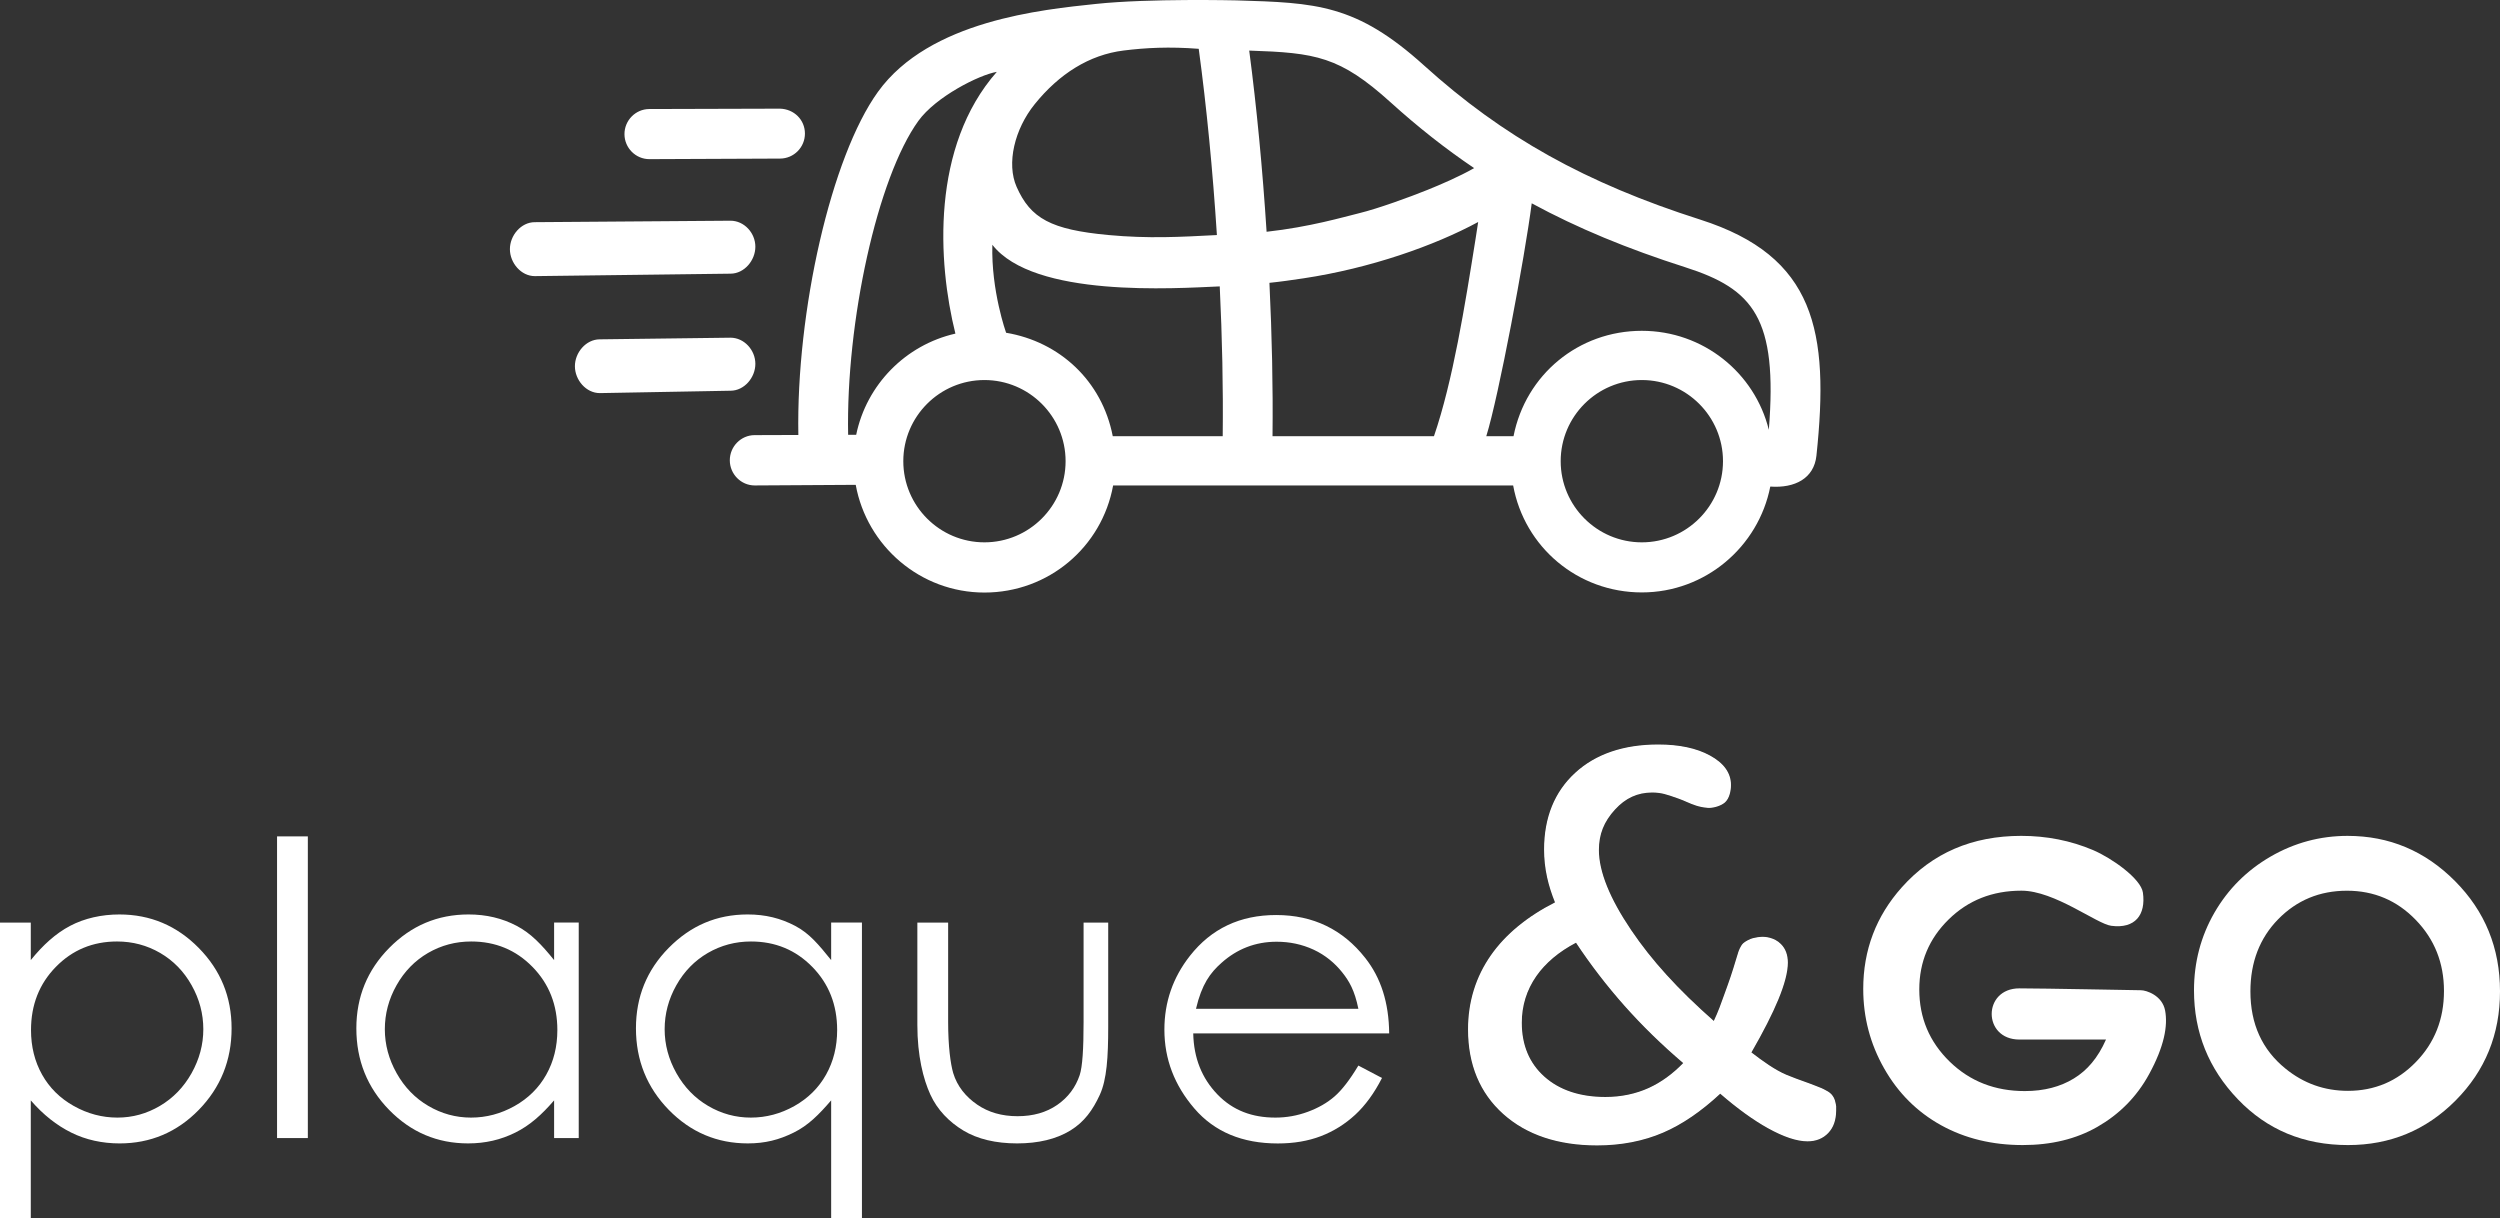
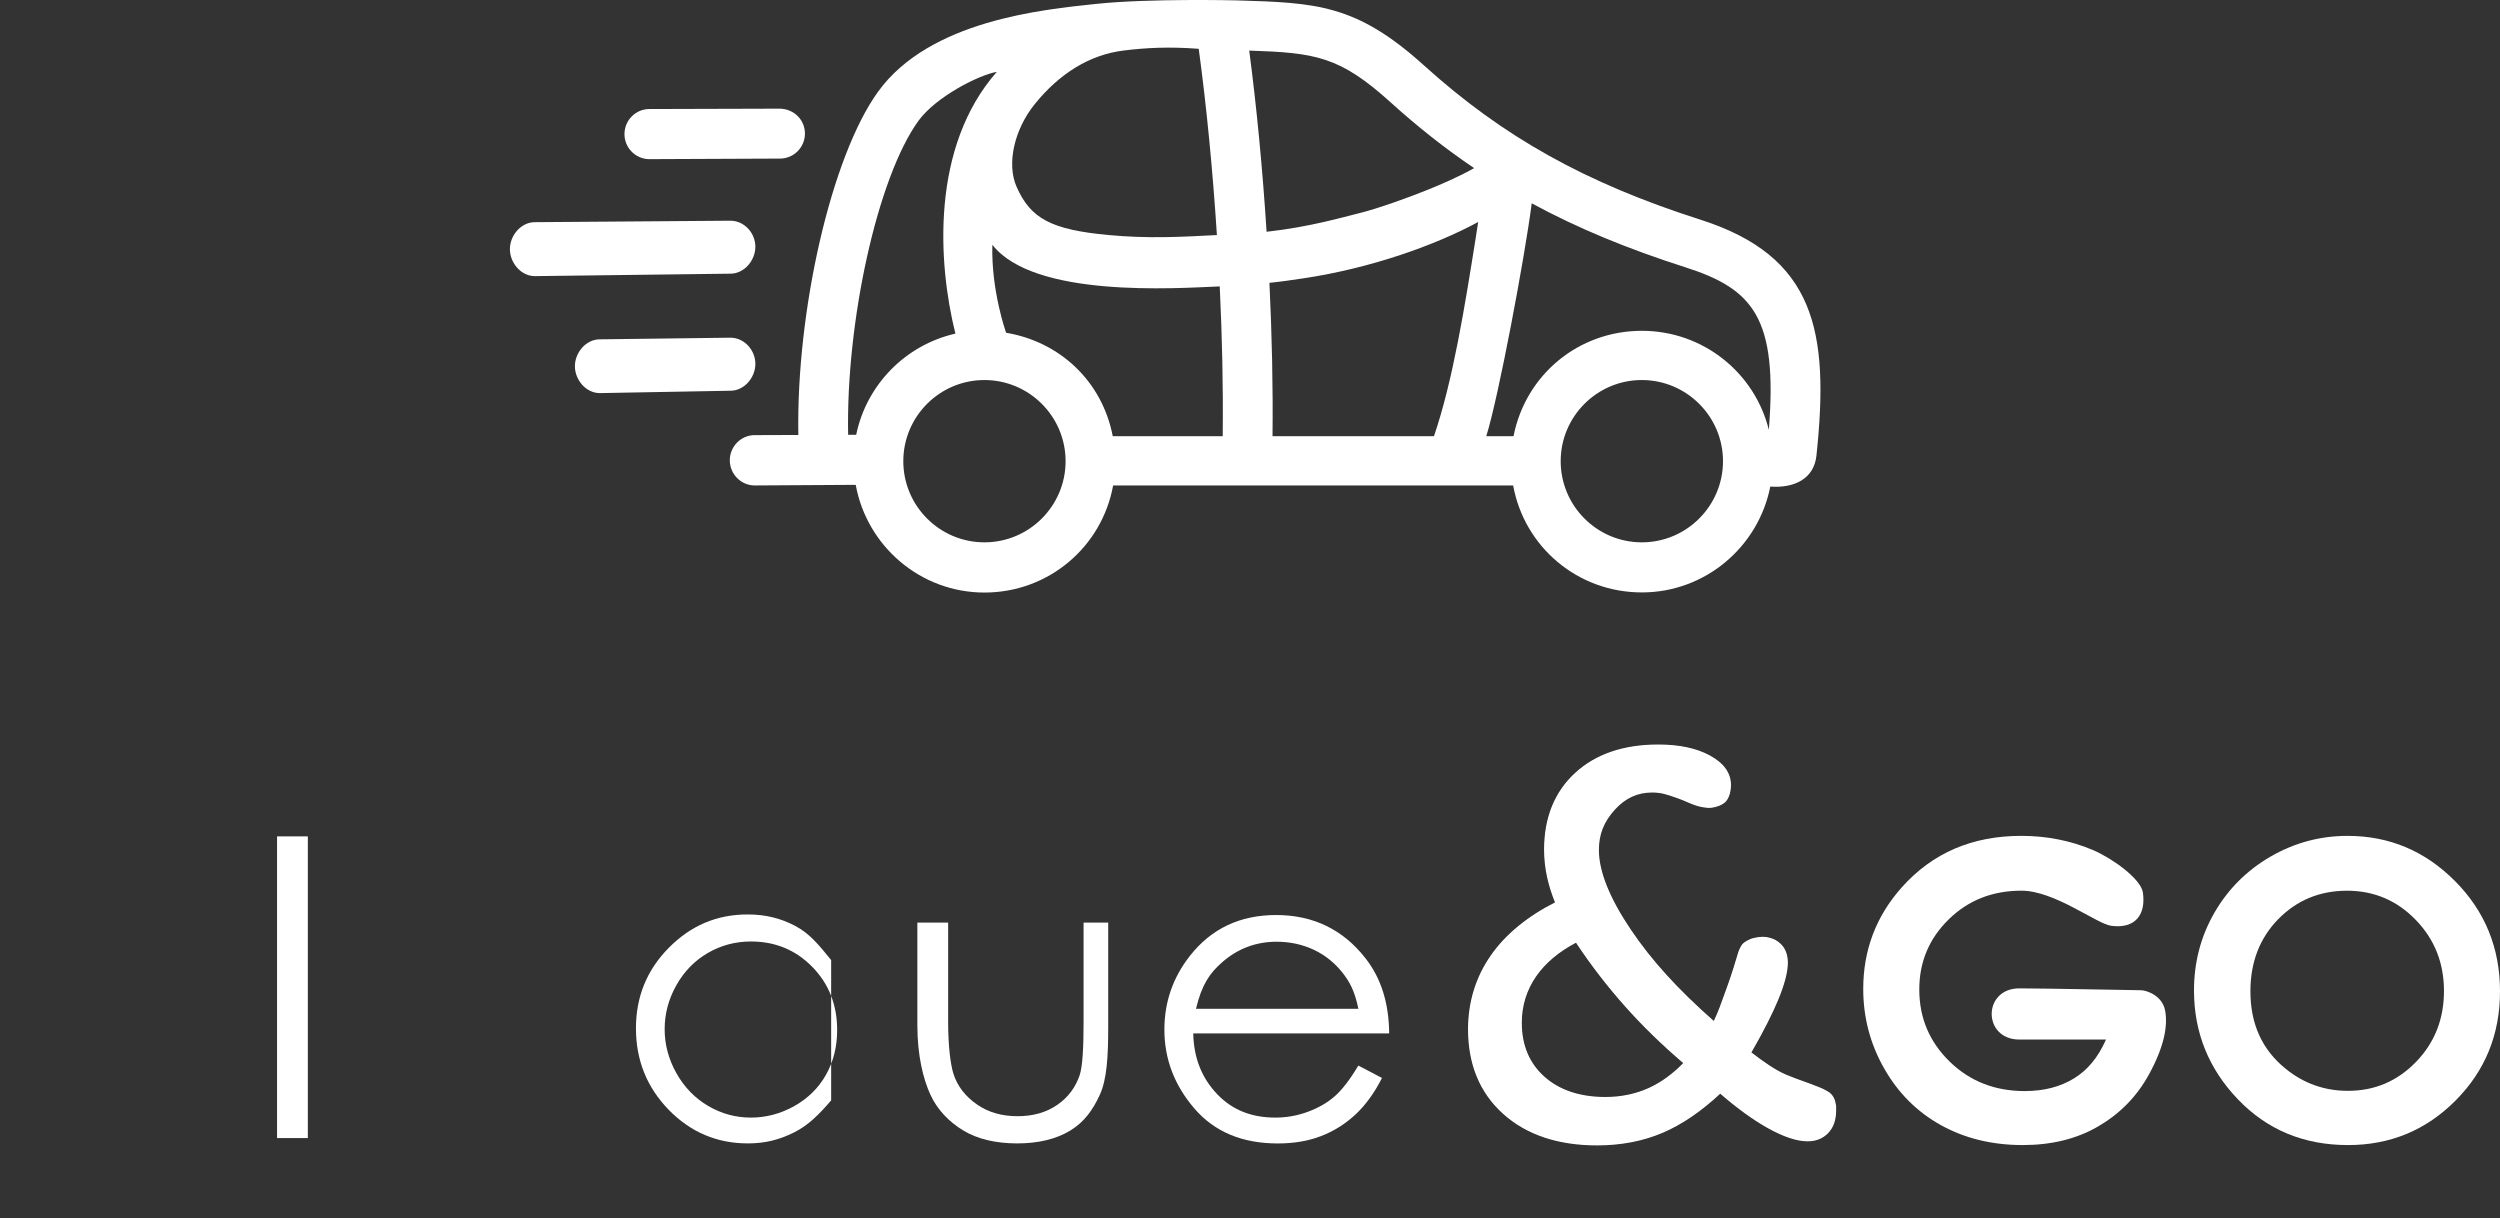
<svg xmlns="http://www.w3.org/2000/svg" version="1.1" id="Calque_1" x="0px" y="0px" width="406.061px" height="197.849px" viewBox="0 0 406.061 197.849" enable-background="new 0 0 406.061 197.849" xml:space="preserve">
  <rect x="0" y="0" width="406.061" height="197.849" fill="#333333" stroke="none" />
  <g>
    <path fill="#FFFFFF" d="M276.18,35.677c-18.628-5.949-32.047-13.439-44.877-25.041C220.25,0.648,213.757,0.451,200.816,0.062   c0,0-14.185-0.341-22.825,0.577s-27.015,2.669-35.384,14.271c-7.605,10.541-13.299,35.638-12.936,55.741l-7.104,0.024   c-2.233,0.007-4.036,1.866-4.029,4.1c0.008,2.229,1.816,4.074,4.044,4.074c0.004,0,0.009,0,0.015,0l16.394-0.099   c1.798,9.919,10.478,17.495,20.905,17.495c10.413,0,19.085-7.396,20.902-17.396h64.974c1.817,10,10.488,17.375,20.899,17.375   c10.324,0,18.947-7.421,20.865-17.193c4.012,0.287,7.105-1.338,7.495-5.01C297.183,53.751,294.812,41.636,276.18,35.677z    M287.3,69.814c-2.292-9.27-10.66-16.082-20.628-16.082c-10.273,0-18.868,7.117-20.839,17.117h-4.424   c1.999-6.395,6.255-29.072,7.381-37.826c7.431,4.034,15.56,7.388,24.928,10.382C284.791,46.944,288.764,51.642,287.3,69.814z    M206.688,70.849c0.091-8-0.09-16.302-0.502-24.91c1.841-0.186,3.695-0.456,5.536-0.732c10.835-1.629,21.259-5.298,28.369-9.148   c-0.141,0.877-0.282,1.849-0.425,2.75c-1.729,10.861-3.675,23.041-6.756,32.041H206.688z M163.415,54.048   c0,0-2.442-6.825-2.233-14.291c6.742,8.654,29.642,7.073,36.934,6.76c0.399,8.413,0.572,16.332,0.482,24.332h-17.859   C178.998,61.849,172.084,55.5,163.415,54.048z M239.436,27.306c-2.496,1.422-5.523,2.703-7.565,3.531   c-2.873,1.163-8.036,3.043-11.112,3.793c-2.541,0.619-7.988,2.236-15.033,3.016c-0.652-10.133-1.611-20.23-2.823-29.429   c10.826,0.355,14.702,0.938,22.979,8.417C230.285,20.619,234.752,24.142,239.436,27.306z M194.702,7.928   c1.275,9.39,2.279,19.8,2.953,30.251c-5.92,0.307-11.087,0.604-17.642-0.006c-9.292-0.871-12.614-2.674-14.889-7.82   c-1.672-3.784-0.349-9.361,2.941-13.436c3.958-4.9,8.831-8.017,14.456-8.714C186.103,7.758,189.907,7.558,194.702,7.928z    M139.066,70.62l-1.308,0.005c-0.364-18.361,4.752-41.759,11.407-50.984c2.83-3.923,9.853-7.48,12.743-7.969   c-10.68,12.135-9.626,30.883-6.727,42.515C147.096,56.026,140.741,62.472,139.066,70.62z M159.896,88.089   c-7.267,0-13.177-5.913-13.177-13.182c0-7.267,5.91-13.18,13.177-13.18c7.269,0,13.182,5.913,13.182,13.18   C173.078,82.176,167.165,88.089,159.896,88.089z M266.672,88.089c-7.267,0-13.179-5.913-13.179-13.182   c0-7.267,5.912-13.18,13.179-13.18s13.184,5.913,13.184,13.18C279.855,82.176,273.938,88.089,266.672,88.089z" />
    <path fill="#FFFFFF" d="M122.689,59.085c-0.005-2.229-1.813-4.236-4.043-4.236c-0.004,0-0.012,0-0.012,0l-21.224,0.267   c-2.233,0.005-4.038,2.145-4.031,4.378c0.006,2.229,1.814,4.355,4.044,4.355c0.004,0,0.007,0,0.007,0l21.229-0.386   C120.893,63.458,122.697,61.319,122.689,59.085z" />
    <path fill="#FFFFFF" d="M122.689,40.063c-0.004-2.231-1.813-4.214-4.043-4.214h-0.008l-31.78,0.238   c-2.233,0.004-4.042,2.155-4.036,4.389c0.004,2.231,1.814,4.373,4.044,4.373h0.007l31.78-0.398   C120.887,44.448,122.695,42.296,122.689,40.063z" />
    <path fill="#FFFFFF" d="M105.473,25.849c0.003,0,0.009,0,0.013,0l21.224-0.092c2.233-0.008,4.038-1.838,4.031-4.071   c-0.006-2.233-1.773-3.976-4.055-4.038l-21.227,0.061c-2.233,0.008-4.038,1.851-4.03,4.084   C101.435,24.02,103.244,25.849,105.473,25.849z" />
  </g>
  <g>
    <path fill="#FFFFFF" d="M259.41,186.041c-6.342,0-11.473-1.719-15.248-5.105c-3.793-3.398-5.715-8.021-5.715-13.738   c0-4.48,1.256-8.539,3.732-12.066c2.377-3.383,5.871-6.262,10.393-8.563c-0.563-1.392-0.992-2.759-1.281-4.065   c-0.326-1.472-0.492-2.991-0.492-4.517c0-5.189,1.695-9.379,5.039-12.451c3.326-3.061,7.869-4.611,13.5-4.611   c3.391,0,6.207,0.595,8.365,1.77c2.289,1.236,3.449,2.854,3.449,4.805c0,0.955-0.26,2.203-0.992,2.842   c-0.633,0.551-1.801,0.879-2.563,0.879c-0.064,0-0.123-0.002-0.18-0.006c-1.488-0.109-2.496-0.549-3.473-0.974   c-0.385-0.169-0.77-0.338-1.191-0.487l-0.389-0.139c-1.629-0.575-2.525-0.893-4.025-0.893c-2.355,0-4.326,0.902-6.021,2.761   c-1.813,1.983-2.619,4.017-2.619,6.591c0,3.479,1.762,7.849,5.236,12.988c3.338,4.944,7.607,9.639,13.428,14.768   c0.719-1.504,1.248-2.994,1.758-4.436c0.174-0.491,0.344-0.97,0.518-1.437c0.598-1.629,1.279-3.899,1.502-4.646   c0.119-0.391,0.184-0.604,0.213-0.69c0.033-0.101,0.338-0.985,0.781-1.403c0.305-0.299,1.139-0.737,1.592-0.838   c0.428-0.097,0.963-0.219,1.602-0.219c0.299,0,1.846,0.058,2.943,1.182c0.752,0.762,1.117,1.751,1.117,3.023   c0,1.496-0.527,3.525-1.564,6.027c-0.955,2.313-2.418,5.188-4.354,8.546c1.783,1.374,3.85,2.872,5.721,3.649   c1.113,0.461,2.07,0.801,2.838,1.075c0.656,0.235,1.262,0.454,1.877,0.702l0.455,0.18c0.406,0.157,0.611,0.24,0.863,0.371   c0.439,0.225,0.939,0.479,1.238,0.816c0.248,0.279,0.551,0.694,0.678,1.432l0.049,0.232c0.055,0.211,0.055,0.256,0.045,1.018   c-0.018,1.539-0.436,2.714-1.279,3.607c-0.854,0.9-1.986,1.357-3.369,1.357c-1.719,0-3.877-0.716-6.418-2.127   c-2.367-1.313-4.979-3.199-7.762-5.611c-3.084,2.874-6.197,4.998-9.256,6.313C266.945,185.337,263.332,186.041,259.41,186.041z    M255.982,153.118c-2.787,1.462-4.959,3.289-6.451,5.431c-1.564,2.252-2.357,4.799-2.357,7.57c0,3.635,1.234,6.579,3.668,8.754   c2.453,2.192,5.789,3.305,9.916,3.305c2.553,0,4.934-0.498,7.078-1.479c1.98-0.909,3.85-2.265,5.561-4.031   c-3.451-2.94-6.656-6.065-9.523-9.289C260.982,160.119,258.328,156.667,255.982,153.118z" />
    <path fill="#FFFFFF" d="M298.041,179.181c-0.123-0.713-0.414-1.113-0.652-1.383c-0.285-0.322-0.777-0.574-1.211-0.794   c-0.248-0.13-0.451-0.212-0.854-0.367l-0.455-0.181c-0.613-0.246-1.219-0.465-1.873-0.699c-0.771-0.275-1.73-0.617-2.842-1.078   c-1.887-0.783-3.986-2.305-5.813-3.715c1.953-3.389,3.43-6.285,4.389-8.611c1.033-2.488,1.559-4.504,1.559-5.988   c0-1.246-0.357-2.211-1.088-2.953c-1.07-1.096-2.58-1.151-2.873-1.151c-0.627,0-1.156,0.12-1.58,0.216   c-0.441,0.098-1.25,0.525-1.545,0.813c-0.346,0.326-0.637,1.009-0.756,1.36c-0.029,0.091-0.1,0.322-0.199,0.652   c-0.225,0.75-0.906,3.031-1.516,4.688c-0.174,0.467-0.344,0.945-0.514,1.428c-0.527,1.486-1.07,3.02-1.822,4.572   c-5.875-5.166-10.184-9.896-13.545-14.873c-3.484-5.156-5.252-9.545-5.252-13.045c0-2.601,0.814-4.654,2.645-6.658   c1.717-1.88,3.711-2.793,6.096-2.793c1.516,0,2.416,0.317,4.059,0.898l0.389,0.138c0.426,0.151,0.813,0.32,1.197,0.489   c0.969,0.422,1.969,0.859,3.439,0.967c0.055,0.004,0.113,0.006,0.174,0.006c0.744,0,1.883-0.32,2.498-0.854   c0.705-0.618,0.957-1.834,0.957-2.768c0-1.912-1.143-3.499-3.396-4.717c-2.145-1.166-4.943-1.758-8.318-1.758   c-5.605,0-10.125,1.543-13.434,4.586c-3.32,3.051-5.006,7.216-5.006,12.377c0,1.518,0.166,3.031,0.49,4.495   c0.293,1.328,0.734,2.719,1.311,4.136c-4.547,2.299-8.057,5.182-10.438,8.571c-2.465,3.509-3.715,7.55-3.715,12.009   c0,5.688,1.912,10.285,5.682,13.664c3.756,3.37,8.863,5.079,15.182,5.079c3.908,0,7.51-0.7,10.701-2.079   c3.068-1.319,6.195-3.457,9.293-6.355c2.803,2.436,5.432,4.34,7.813,5.659c2.525,1.402,4.668,2.113,6.369,2.113   c1.354,0,2.463-0.446,3.297-1.325c0.826-0.875,1.234-2.028,1.25-3.526c0.012-0.761,0.012-0.806-0.041-1.009L298.041,179.181z    M260.758,178.277c-4.152,0-7.512-1.12-9.982-3.33c-2.455-2.193-3.701-5.164-3.701-8.828c0-2.793,0.799-5.359,2.375-7.627   c1.518-2.177,3.727-4.027,6.566-5.504c2.357,3.573,5.025,7.047,7.934,10.323c2.887,3.246,6.113,6.39,9.594,9.349   c-1.74,1.813-3.646,3.202-5.664,4.129C265.721,177.777,263.324,178.277,260.758,178.277z" />
    <path fill="#FFFFFF" d="M347.741,160.839c-0.871,0-15.741-0.305-19.741-0.305c-6,0-6,8.314,0,8.314c8,0,14.066,0,14.066,0   c-1.324,3-3.064,5.007-5.225,6.326c-2.16,1.322-4.809,2.043-7.959,2.043c-4.838,0-8.9-1.572-12.201-4.779   c-3.295-3.211-4.943-7.106-4.943-11.723c0-4.465,1.586-8.25,4.764-11.37c3.176-3.12,7.115-4.677,11.83-4.677   c5.396,0,12.223,5.399,14.588,5.705c3.877,0.508,5.645-1.77,5.141-5.39c-0.316-2.267-5.053-5.612-8.109-6.913   c-3.621-1.534-7.506-2.305-11.668-2.305c-7.959,0-14.412,2.785-19.379,8.353c-4.184,4.684-6.27,10.188-6.27,16.513   c0,4.617,1.129,8.92,3.396,12.905c2.262,3.991,5.342,7.061,9.23,9.22c3.891,2.154,8.32,3.23,13.279,3.23   c4.637,0,8.68-0.98,12.127-2.957c3.443-1.973,6.35-4.776,8.414-8.582c2.434-4.469,3.051-7.813,2.588-10.301   C351.207,161.667,348.606,160.839,347.741,160.839z" />
    <path fill="#FFFFFF" d="M398.758,143.113c-4.869-4.9-10.686-7.346-17.451-7.346c-4.467,0-8.637,1.121-12.51,3.363   c-3.867,2.24-6.91,5.283-9.125,9.119c-2.207,3.836-3.314,8.043-3.314,12.615c0,6.822,2.373,12.721,7.123,17.682   c4.75,4.964,10.709,7.441,17.893,7.441c6.854,0,12.678-2.413,17.482-7.246c4.803-4.832,7.205-10.74,7.205-17.718   C406.061,153.98,403.629,148.012,398.758,143.113z M392.402,172.496c-3.035,3.128-6.711,4.683-11.029,4.683   c-3.82,0-7.205-1.203-10.152-3.608c-3.801-3.075-5.699-7.258-5.699-12.546c0-4.75,1.51-8.653,4.521-11.733   c3.021-3.078,6.742-4.617,11.168-4.617c4.381,0,8.102,1.574,11.158,4.731c3.059,3.151,4.592,7.005,4.592,11.557   C396.961,165.535,395.438,169.38,392.402,172.496z" />
-     <path fill="#FFFFFF" d="M19.391,148.531c-2.879,0-5.671,0.618-8.007,1.853C9.044,151.619,7,153.472,5,155.941v-6.092H0v48h5   v-19.118c2,2.319,4.216,4.062,6.579,5.231c2.357,1.174,5.036,1.756,7.851,1.756c5,0,9.316-1.816,12.855-5.445   c3.539-3.631,5.331-8.045,5.331-13.246c0-5.092-1.772-9.448-5.345-13.068C28.699,150.341,24.412,148.531,19.391,148.531z    M31.113,174.318c-1.277,2.271-2.992,4.043-5.143,5.309s-4.449,1.898-6.893,1.898c-2.488,0-4.846-0.627-7.086-1.882   c-2.238-1.255-3.957-2.952-5.156-5.096c-1.201-2.142-1.799-4.557-1.799-7.243c0-4.09,1.344-7.513,4.037-10.26   c2.693-2.752,6.004-4.124,9.941-4.124c2.527,0,4.863,0.622,7.004,1.865c2.139,1.247,3.844,2.995,5.107,5.247   c1.266,2.246,1.898,4.633,1.898,7.141C33.025,169.664,32.385,172.045,31.113,174.318z" />
    <rect x="45" y="135.849" fill="#FFFFFF" width="5" height="49" />
-     <path fill="#FFFFFF" d="M90,155.941c-2-2.469-3.726-4.322-6.075-5.558c-2.35-1.234-4.921-1.853-7.823-1.853   c-5.027,0-9.299,1.811-12.873,5.428c-3.578,3.62-5.349,7.977-5.349,13.068c0,5.201,1.776,9.615,5.321,13.246   c3.543,3.629,7.821,5.445,12.829,5.445c2.814,0,5.294-0.582,7.667-1.756c2.371-1.17,4.303-2.912,6.303-5.231v6.118h4v-35h-4   V155.941z M88.727,174.547c-1.199,2.144-2.914,3.841-5.143,5.096c-2.232,1.255-4.59,1.882-7.08,1.882   c-2.469,0-4.779-0.633-6.934-1.898s-3.869-3.037-5.145-5.309c-1.277-2.272-1.918-4.654-1.918-7.145c0-2.508,0.633-4.895,1.9-7.141   c1.268-2.252,2.971-4,5.113-5.247c2.145-1.243,4.48-1.865,7.016-1.865c3.939,0,7.256,1.372,9.949,4.124   c2.697,2.747,4.043,6.17,4.043,10.26C90.529,169.991,89.93,172.406,88.727,174.547z" />
-     <path fill="#FFFFFF" d="M135,155.941c-2-2.469-3.499-4.322-5.849-5.558c-2.354-1.234-4.81-1.853-7.716-1.853   c-5.027,0-9.242,1.811-12.818,5.428c-3.576,3.62-5.323,7.977-5.323,13.068c0,5.201,1.796,9.615,5.335,13.246   c3.547,3.629,7.833,5.445,12.837,5.445c2.818,0,5.077-0.582,7.45-1.756c2.373-1.17,4.084-2.912,6.084-5.231v19.118h5v-48h-5   V155.941z M134.174,174.547c-1.203,2.144-2.918,3.841-5.146,5.096c-2.23,1.255-4.59,1.882-7.08,1.882   c-2.465,0-4.775-0.633-6.932-1.898c-2.152-1.266-3.869-3.037-5.146-5.309c-1.277-2.272-1.914-4.654-1.914-7.145   c0-2.508,0.633-4.895,1.898-7.141c1.266-2.252,2.971-4,5.113-5.247c2.145-1.243,4.482-1.865,7.014-1.865   c3.941,0,7.258,1.372,9.953,4.124c2.697,2.747,4.041,6.17,4.041,10.26C135.975,169.991,135.373,172.406,134.174,174.547z" />
+     <path fill="#FFFFFF" d="M135,155.941c-2-2.469-3.499-4.322-5.849-5.558c-2.354-1.234-4.81-1.853-7.716-1.853   c-5.027,0-9.242,1.811-12.818,5.428c-3.576,3.62-5.323,7.977-5.323,13.068c0,5.201,1.796,9.615,5.335,13.246   c3.547,3.629,7.833,5.445,12.837,5.445c2.818,0,5.077-0.582,7.45-1.756c2.373-1.17,4.084-2.912,6.084-5.231v19.118h5h-5   V155.941z M134.174,174.547c-1.203,2.144-2.918,3.841-5.146,5.096c-2.23,1.255-4.59,1.882-7.08,1.882   c-2.465,0-4.775-0.633-6.932-1.898c-2.152-1.266-3.869-3.037-5.146-5.309c-1.277-2.272-1.914-4.654-1.914-7.145   c0-2.508,0.633-4.895,1.898-7.141c1.266-2.252,2.971-4,5.113-5.247c2.145-1.243,4.482-1.865,7.014-1.865   c3.941,0,7.258,1.372,9.953,4.124c2.697,2.747,4.041,6.17,4.041,10.26C135.975,169.991,135.373,172.406,134.174,174.547z" />
    <path fill="#FFFFFF" d="M176,165.953c0,4.426-0.183,7.318-0.636,8.682c-0.676,1.994-1.876,3.604-3.644,4.828   c-1.77,1.223-3.91,1.836-6.449,1.836c-2.543,0-4.724-0.627-6.556-1.885c-1.834-1.257-3.245-2.969-3.897-5.137   c-0.432-1.516-0.818-4.29-0.818-8.324v-16.104h-5v16.626c0,5.028,0.964,8.794,2.103,11.294c1.137,2.504,3.058,4.457,5.364,5.855   c2.311,1.396,5.287,2.094,8.732,2.094c3.443,0,6.362-0.697,8.647-2.094c2.283-1.398,3.653-3.336,4.792-5.805   c1.135-2.473,1.361-6.143,1.361-11.023v-16.947h-4V165.953z" />
    <path fill="#FFFFFF" d="M221.73,155.574c-3.602-4.574-8.41-6.951-14.449-6.951c-5.85,0-10.525,2.186-14.023,6.648   c-2.754,3.516-4.133,7.49-4.133,11.976c0,4.767,1.629,9.03,4.881,12.811c3.258,3.782,7.771,5.667,13.541,5.667   c2.602,0,4.934-0.395,6.998-1.188c2.061-0.791,3.91-1.945,5.559-3.461c1.648-1.52,3.105-3.515,4.365-5.986l-3.838-2.017   c-1.387,2.313-2.68,3.985-3.875,5.02c-1.191,1.038-2.641,1.867-4.342,2.493c-1.707,0.629-3.459,0.939-5.258,0.939   c-3.73,0-6.869-1.129-9.408-3.756c-2.539-2.63-3.855-5.92-3.939-9.92h31.826C225.59,162.849,224.291,158.8,221.73,155.574z    M194.26,163.849c0.938-4,2.316-5.839,4.141-7.459c2.494-2.233,5.479-3.43,8.947-3.43c2.109,0,4.113,0.41,6.027,1.297   c1.906,0.887,3.443,2.193,4.604,3.642c1.162,1.453,2.045,2.95,2.652,5.95H194.26z" />
  </g>
</svg>